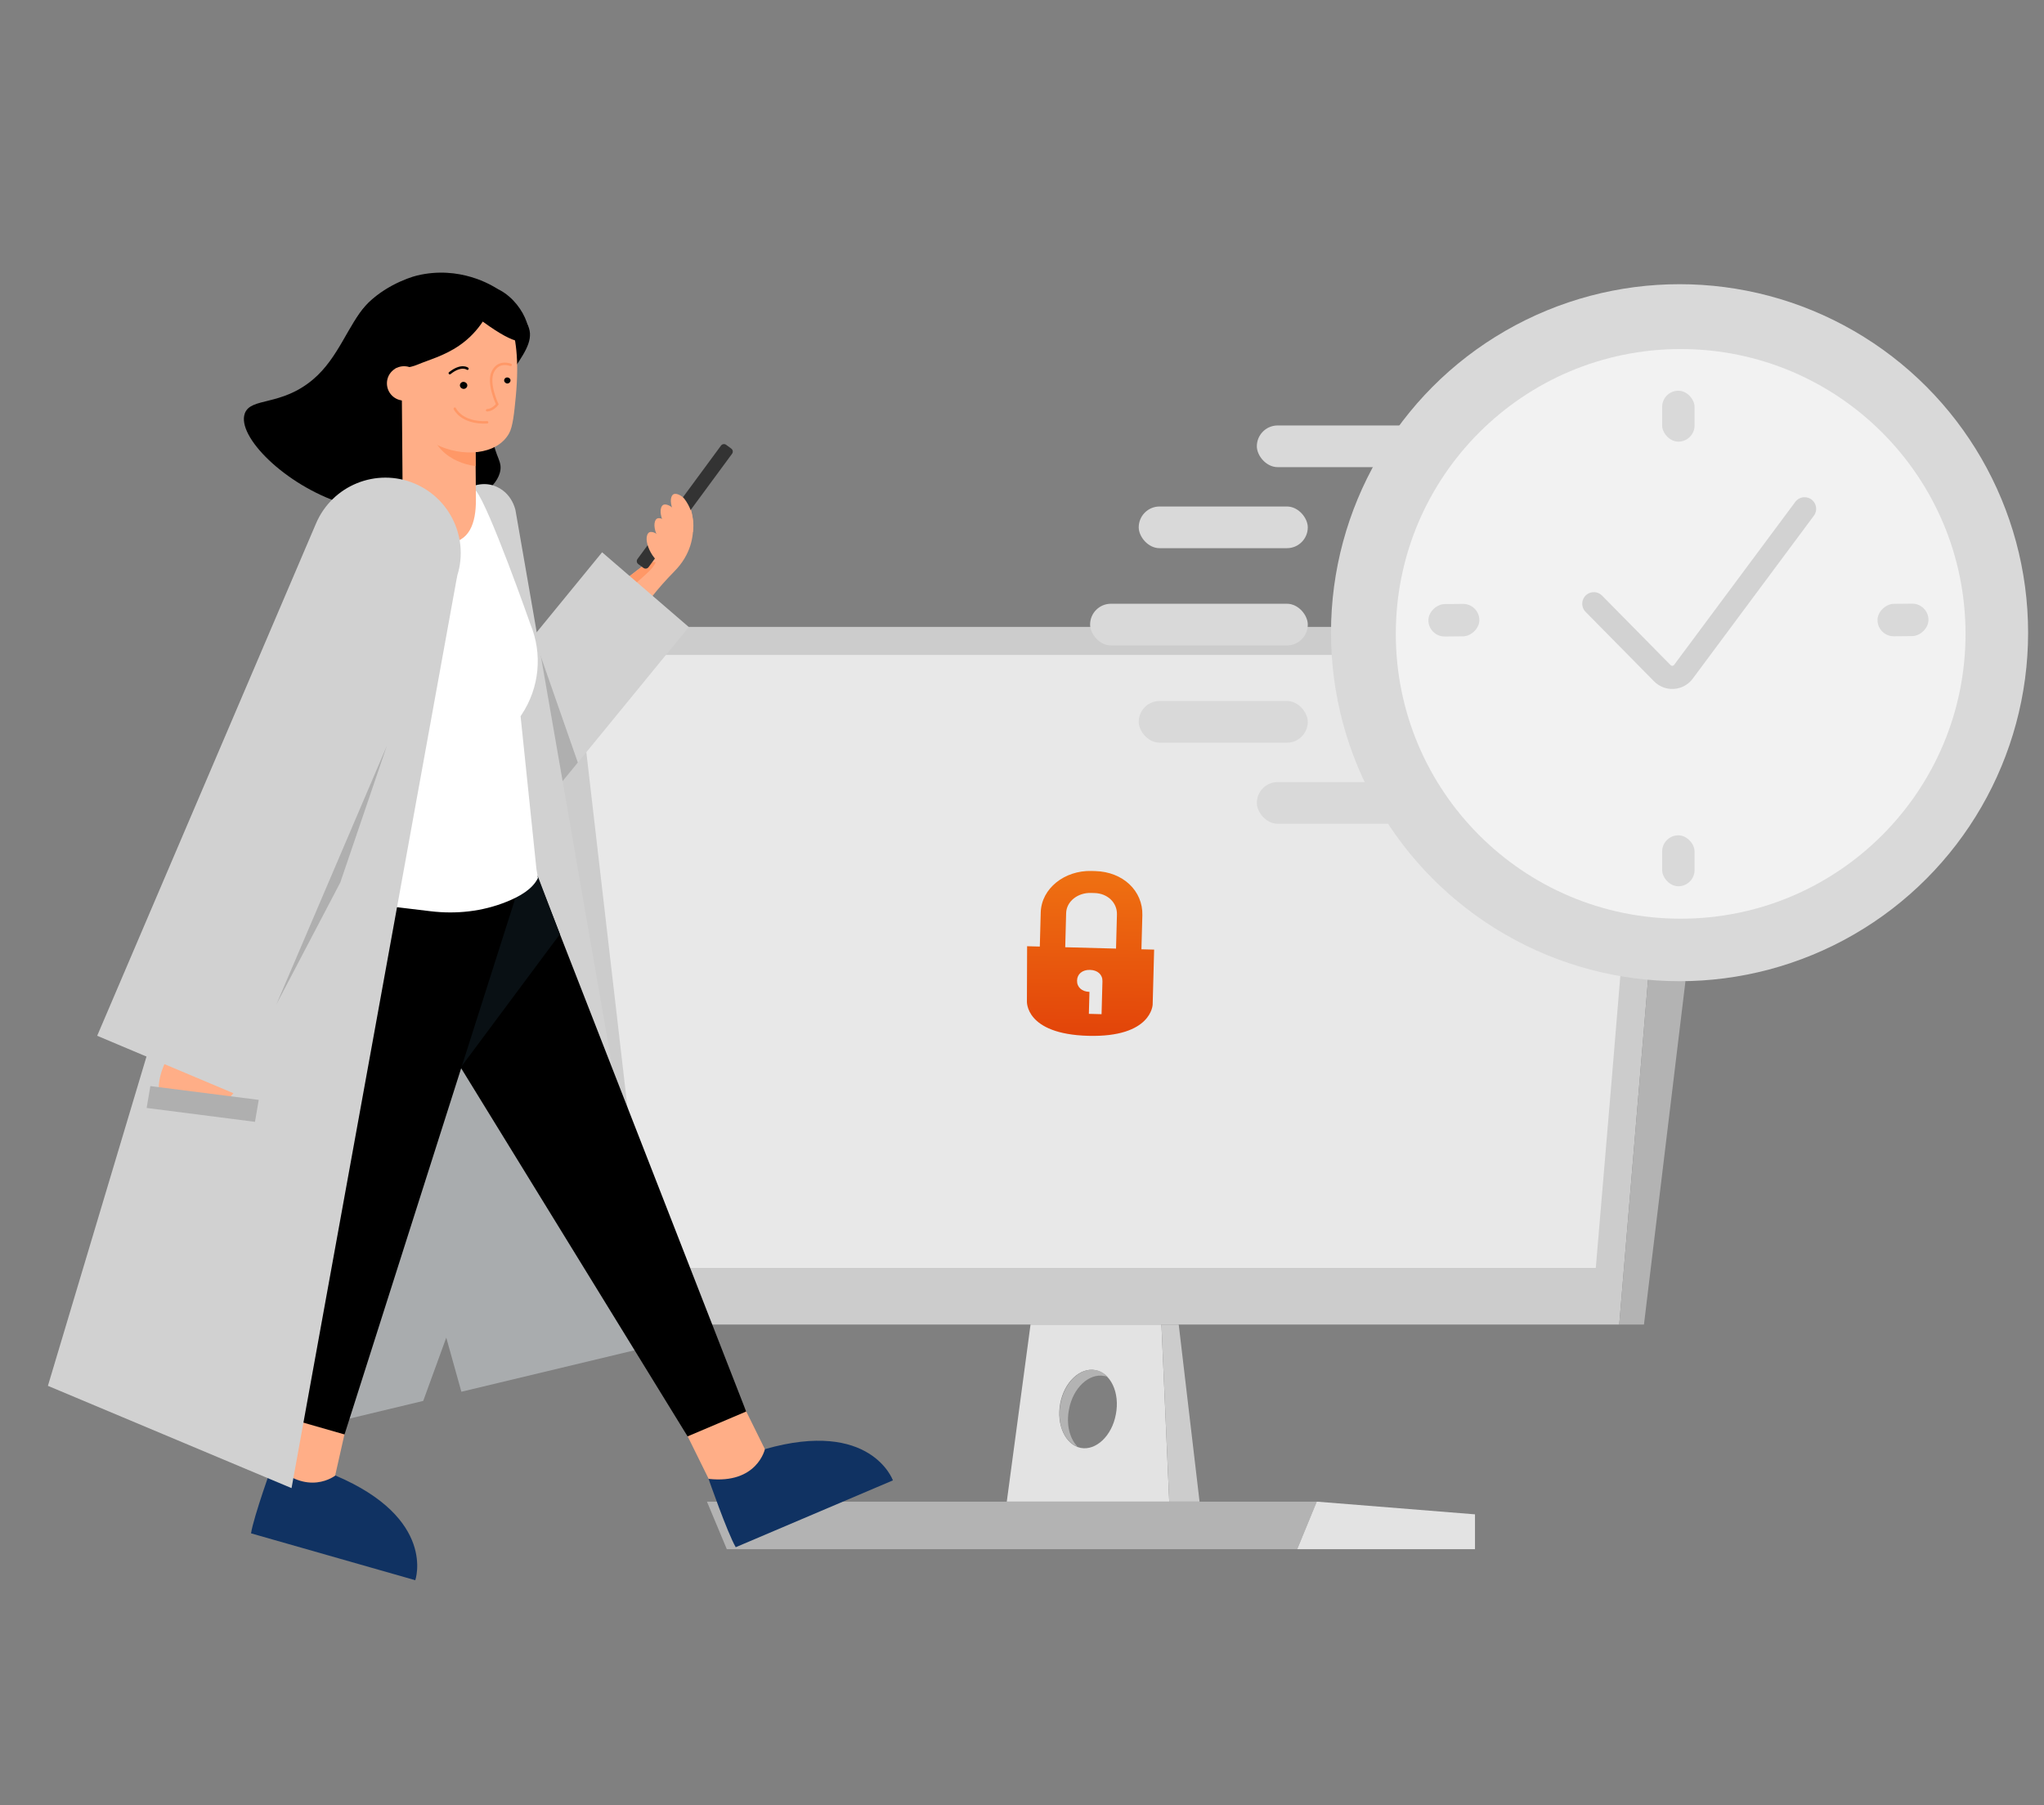
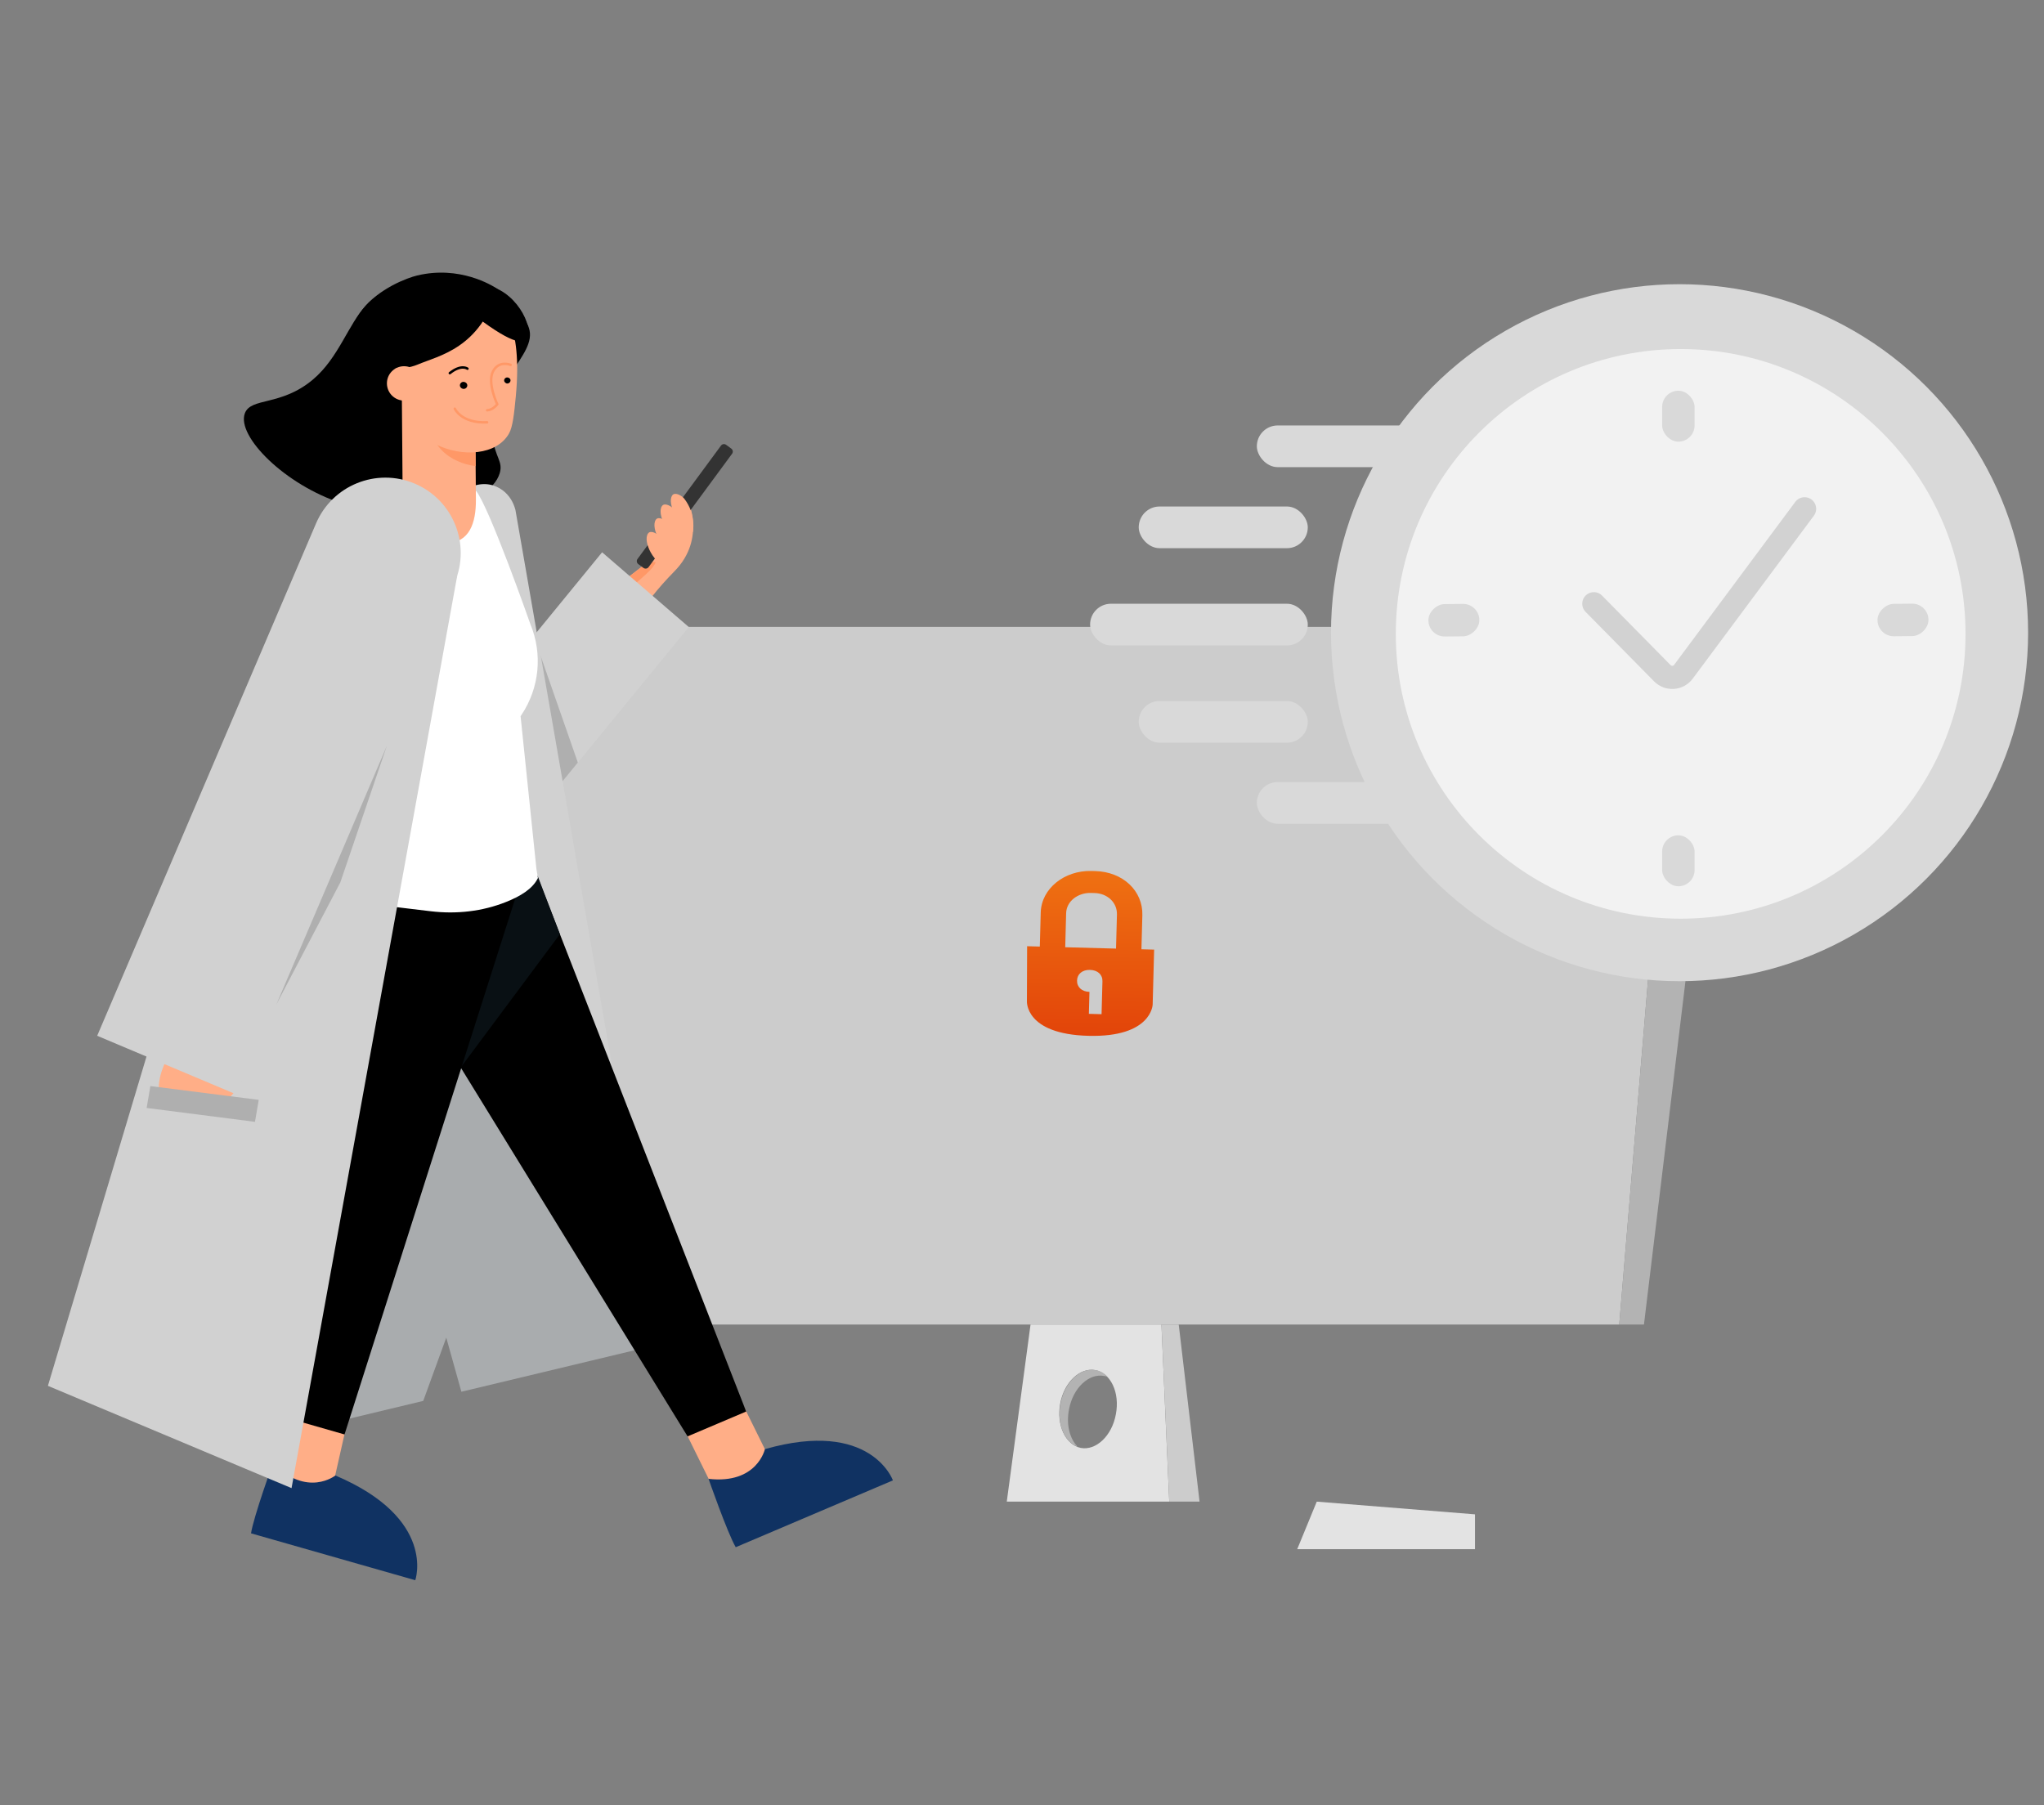
<svg xmlns="http://www.w3.org/2000/svg" width="257" height="227" viewBox="0 0 257 227" fill="none">
  <rect x="0" y="0" width="257" height="227" fill="#808080" stroke="none" />
  <path d="M203.592 166.564H78.529L68.336 78.836H210.92L203.592 166.564Z" fill="#CCCCCC" />
-   <path d="M72.309 82.357L75.215 107.493L81.233 159.442H200.646L202.652 135.698L205.518 101.229L207.073 82.357H72.309Z" fill="#E8E8E8" />
  <path d="M210.917 78.836H217.304L206.701 166.564H203.59L210.917 78.836Z" fill="#B3B3B3" />
-   <path d="M88.887 188.834H165.562L163.106 194.811H91.384L88.887 188.834Z" fill="#B3B3B3" />
  <path d="M165.562 188.834L185.457 190.431V194.811H163.105L165.562 188.834Z" fill="#E3E3E3" />
  <path d="M126.586 188.832H147.013L146.031 166.562H129.574L126.586 188.832ZM133.3 176.51C133.791 173.808 135.797 171.925 137.721 172.294C139.645 172.662 140.832 175.118 140.3 177.861C139.808 180.563 137.803 182.446 135.879 182.078C133.955 181.668 132.808 179.212 133.3 176.51Z" fill="#E3E3E3" />
  <path d="M147.018 188.832H150.825L148.205 166.562H146.035L147.018 188.832Z" fill="#CCCCCC" />
  <path d="M139.281 173.154C139.117 173.113 138.994 173.031 138.83 173.031C136.906 172.662 134.9 174.546 134.409 177.247C134.041 179.131 134.491 180.891 135.474 181.914C133.795 181.3 132.854 178.967 133.345 176.511C133.836 173.809 135.842 171.926 137.766 172.294C138.339 172.376 138.871 172.703 139.281 173.154Z" fill="#B3B3B3" />
  <path d="M143.517 119.374L143.632 115.09C143.713 112.05 141.221 109.633 137.707 109.539L137.228 109.526C133.874 109.436 130.937 111.708 130.855 114.748L130.74 119.032L129.143 118.989L129.118 125.902C129.118 125.902 128.847 130.043 136.833 130.257C144.818 130.471 144.929 126.325 144.929 126.325L145.114 119.416L143.517 119.374ZM138.504 127.536L136.907 127.493L136.981 124.73C136.023 124.704 135.399 124.134 135.421 123.305C135.443 122.476 136.097 121.94 137.055 121.966C138.013 121.992 138.637 122.562 138.615 123.391L138.504 127.536ZM140.323 119.288L133.935 119.117L134.049 114.834C134.09 113.314 135.557 112.247 137.154 112.289L137.633 112.302C139.23 112.345 140.478 113.485 140.438 115.005L140.323 119.288V119.288Z" fill="url(#paint0_linear_326_3305)" />
  <path d="M46.045 38.373C43.782 40.784 42.585 44.989 39.367 47.709C35.34 51.118 31.536 49.935 30.783 51.982C29.729 54.855 35.815 60.978 42.992 63.297C51.255 65.96 61.583 63.778 62.835 59.492C63.267 58.012 62.255 57.531 61.935 54.991C61.065 48.109 67.626 44.755 66.51 41.265C64.987 36.492 51.705 32.336 46.045 38.373Z" fill="black" />
  <path d="M86.417 62.705C86.417 62.705 88.871 67.694 84.826 71.812C80.158 76.567 79.523 79.15 79.523 79.15L76.668 74.371L82.581 69.808L82.68 68.575L86.417 62.705Z" fill="#FFAE87" />
  <path d="M81.877 70.367C81.859 71.163 83.006 70.059 82.025 71.385C81.514 72.069 79.078 74.098 77.567 75.22C77.302 75.417 77 74.135 77 74.135L81.877 70.367Z" fill="#FF9867" />
  <path d="M80.253 70.936L80.906 71.417C81.11 71.565 81.4 71.522 81.548 71.318L92.049 57.056C92.197 56.852 92.154 56.562 91.95 56.414L91.296 55.934C91.093 55.785 90.803 55.829 90.655 56.032L80.154 70.294C80.006 70.498 80.049 70.788 80.253 70.936Z" fill="#333333" />
  <path d="M63.565 107.009L86.602 78.848L75.706 69.451L48.945 102.163L55.389 107.718C57.831 109.827 61.524 109.5 63.565 107.009Z" fill="#D1D1D1" />
  <path d="M70.422 98.622L72.654 95.891L67.394 80.814L70.422 98.622Z" fill="#AFAFAF" />
  <path d="M84.904 69.412C83.332 69.43 81.735 66.366 82.469 65.342C82.808 64.874 83.696 65.404 83.98 65.774C85.527 67.79 85.811 69.005 85.811 69.005C85.484 69.4 84.954 69.412 84.904 69.412Z" fill="#FFAE87" />
  <path d="M83.92 71.146C82.348 71.165 80.751 68.1 81.484 67.077C81.824 66.608 82.712 67.138 82.995 67.508C84.543 69.525 84.827 70.739 84.827 70.739C84.5 71.134 83.969 71.146 83.92 71.146Z" fill="#FFAE87" />
  <path d="M85.678 67.691C84.106 67.71 82.509 64.645 83.242 63.622C83.582 63.153 84.469 63.683 84.753 64.053C86.301 66.07 86.584 67.284 86.584 67.284C86.264 67.673 85.734 67.691 85.678 67.691Z" fill="#FFAE87" />
  <path d="M86.967 66.355C85.395 66.374 83.798 63.309 84.531 62.286C84.871 61.817 85.758 62.347 86.042 62.717C87.59 64.734 87.115 66.898 87.115 66.898C86.794 67.287 87.022 66.355 86.967 66.355Z" fill="#FFAE87" />
  <path d="M64.806 64.118C64.553 63.144 64.01 62.249 63.196 61.651C62.278 60.979 60.896 60.498 59.034 61.281C56.494 62.348 58.868 66.893 60.631 69.667L57.289 84.466L79.709 149.797L64.806 64.118Z" fill="#D1D1D1" />
  <path d="M57.289 84.459L35.621 180.386L53.213 176.168L56.111 168.208L58.01 175.015L83.057 169.015L79.709 149.796L57.289 84.459Z" fill="#A9ACAE" />
  <path d="M92.569 192.992L99.734 189.455L90.185 170.108L83.019 173.645L92.569 192.992Z" fill="#FFAE87" />
  <path d="M96.175 182.233C96.175 182.233 95.201 186.66 89.09 185.97C89.09 185.97 91.451 192.753 92.506 194.565L112.268 186.161C112.275 186.161 109.518 178.416 96.175 182.233Z" fill="#103262" />
  <path d="M67.644 110.408L93.82 177.502L86.451 180.628L44.176 111.876L67.644 110.408Z" fill="black" />
  <path d="M67.6 110.143L70.4 117.474L57.926 134.24L59.917 111.881L67.6 110.143Z" fill="#091014" />
  <path d="M32.58 191.633L40.375 193.391L45.119 172.344L37.324 170.587L32.58 191.633Z" fill="#FFAE87" />
  <path d="M42.168 185.544C42.168 185.544 38.629 188.374 34.313 183.99C34.313 183.99 31.883 190.748 31.562 192.82L52.213 198.715C52.213 198.721 54.945 190.97 42.168 185.544Z" fill="#103262" />
  <path d="M65.173 111.756L43.32 180.385L35.625 178.178L49.505 107.748L65.173 111.756Z" fill="black" />
  <path d="M54.664 64.468C54.664 64.468 54.195 61.946 59.165 62.982L59.837 61.699C61.533 63.771 66.688 78.49 66.688 78.49C68.242 82.233 67.829 86.506 65.578 89.879L65.455 90.064L67.446 109.265L67.638 110.412C66.972 111.787 65.405 112.718 63.636 113.421C60.639 114.623 57.371 114.975 54.164 114.592L48.621 113.927L54.664 64.468Z" fill="white" />
  <path d="M57.492 72.369L36.657 187.134L6.023 174.271L34.166 80.262L57.492 72.369Z" fill="#D1D1D1" />
  <path d="M56.058 68.305C59.031 68.28 59.863 65.776 59.838 62.798L59.733 49.621L50.527 49.788L50.632 62.965C50.657 65.937 53.086 68.329 56.058 68.305Z" fill="#FFAE87" />
  <path d="M59.756 52.247C57.715 50.835 55.168 49.978 54.175 50.946C53.139 51.957 53.892 54.874 55.489 56.563C56.642 57.784 58.3 58.426 59.805 58.617L59.756 52.247Z" fill="#FF9867" />
  <path d="M62.558 37.907C62.928 38.591 65.752 40.404 64.852 49.869C64.654 51.96 64.476 53.661 64.007 54.5C62.478 57.244 58.1 57.54 54.776 55.863C48.9 52.897 49.554 42.754 49.652 41.533C49.831 39.233 50.22 38.08 51.854 36.643C55.066 33.819 60.264 33.621 62.558 37.907Z" fill="#FFAE87" />
  <path d="M62.556 36.34C60.361 43.819 55.194 44.707 52.536 45.836C50.513 46.693 47.572 46.403 46.012 45.231C44.094 43.788 43.391 41.815 45.513 39.01C47.584 36.266 51.272 34.921 52.45 34.644C57.796 33.367 61.853 35.871 62.556 36.34Z" fill="black" />
  <path d="M56.855 37.394C62.923 42.499 65.266 43.363 66.08 42.783C67.363 41.877 65.371 36.907 61.462 35.938C59.47 35.451 58.329 35.642 56.855 37.394Z" fill="black" />
  <path d="M48.649 48.229C48.661 49.426 49.635 50.381 50.825 50.375C52.021 50.363 52.977 49.389 52.971 48.199C52.959 47.002 51.984 46.047 50.794 46.053C49.598 46.059 48.636 47.033 48.649 48.229Z" fill="#FFAE87" />
  <path d="M58.725 48.628C58.651 48.794 58.484 48.905 58.305 48.905C58.065 48.905 57.831 48.708 57.825 48.461C57.818 48.289 57.935 48.129 58.077 48.061C58.324 47.944 58.645 48.092 58.731 48.32C58.786 48.468 58.737 48.597 58.725 48.628Z" fill="black" />
  <path d="M64.157 47.987C64.096 48.129 63.948 48.221 63.8 48.227C63.59 48.227 63.393 48.054 63.387 47.845C63.387 47.697 63.479 47.561 63.609 47.5C63.818 47.401 64.096 47.524 64.17 47.721C64.213 47.845 64.17 47.956 64.157 47.987Z" fill="black" />
  <path d="M64.204 45.884C64.204 45.884 62.742 45.261 61.99 46.698C61.238 48.135 62.52 50.836 62.52 50.836C62.52 50.836 62.008 51.557 61.25 51.594" stroke="#FF9867" stroke-width="0.308" stroke-miterlimit="10" stroke-linecap="round" />
  <path d="M58.775 46.363C58.775 46.363 58.004 45.765 56.555 46.924" stroke="black" stroke-width="0.308" stroke-miterlimit="10" stroke-linecap="round" />
  <path d="M57.184 51.391C57.184 51.391 58.004 53.259 61.247 53.105" stroke="#FF9867" stroke-width="0.308" stroke-miterlimit="10" stroke-linecap="round" />
  <path d="M25.915 128.197C22.826 129.079 18.713 135.368 20.335 138.316C21.21 139.913 24.941 140.073 27.044 139.259C29.942 138.137 31.643 133.975 30.78 131.206C30.139 129.171 28.018 127.599 25.915 128.197Z" fill="#FFAE87" />
  <path d="M18.906 136.578L32.533 138.311L32.059 141.073L18.438 139.328L18.906 136.578Z" fill="#AFAFAF" />
  <path d="M12.219 130.251L39.726 65.845C41.767 61.036 47.316 58.779 52.132 60.808C56.96 62.842 59.223 68.41 57.176 73.239L29.681 137.613L12.219 130.251Z" fill="#D1D1D1" />
  <path d="M48.632 93.807L42.787 110.973L34.746 126.315L48.632 93.807Z" fill="#AFAFAF" />
  <circle cx="211.177" cy="79.563" r="43.825" fill="#D9D9D9" />
  <circle cx="211.317" cy="79.71" r="35.817" fill="#F2F2F2" />
  <rect x="208.988" y="49.133" width="4.077" height="6.406" rx="2.038" fill="#D9D9D9" />
  <rect x="208.988" y="105.043" width="4.077" height="6.406" rx="2.038" fill="#D9D9D9" />
  <rect x="242.453" y="75.893" width="4.077" height="6.406" rx="2.038" transform="rotate(89.449 242.453 75.893)" fill="#D9D9D9" />
  <rect x="185.984" y="75.922" width="4.077" height="6.406" rx="2.038" transform="rotate(89.449 185.984 75.922)" fill="#D9D9D9" />
  <path d="M200.398 75.921L209.014 84.662C209.766 85.425 211.021 85.338 211.661 84.478L226.897 63.982" stroke="#D2D2D2" stroke-width="2.912" stroke-linecap="round" />
  <rect x="158.027" y="53.502" width="21.257" height="5.242" rx="2.621" fill="#D9D9D9" />
  <rect x="158.027" y="98.346" width="21.257" height="5.242" rx="2.621" fill="#D9D9D9" />
  <rect x="143.176" y="63.693" width="21.257" height="5.242" rx="2.621" fill="#D9D9D9" />
  <rect x="143.176" y="88.152" width="21.257" height="5.242" rx="2.621" fill="#D9D9D9" />
  <rect x="137.062" y="75.922" width="27.372" height="5.242" rx="2.621" fill="#D9D9D9" />
  <defs>
    <linearGradient id="paint0_linear_326_3305" x1="137.388" y1="109.53" x2="137.141" y2="134.471" gradientUnits="userSpaceOnUse">
      <stop stop-color="#EF7112" />
      <stop offset="1" stop-color="#E03B08" />
    </linearGradient>
  </defs>
</svg>